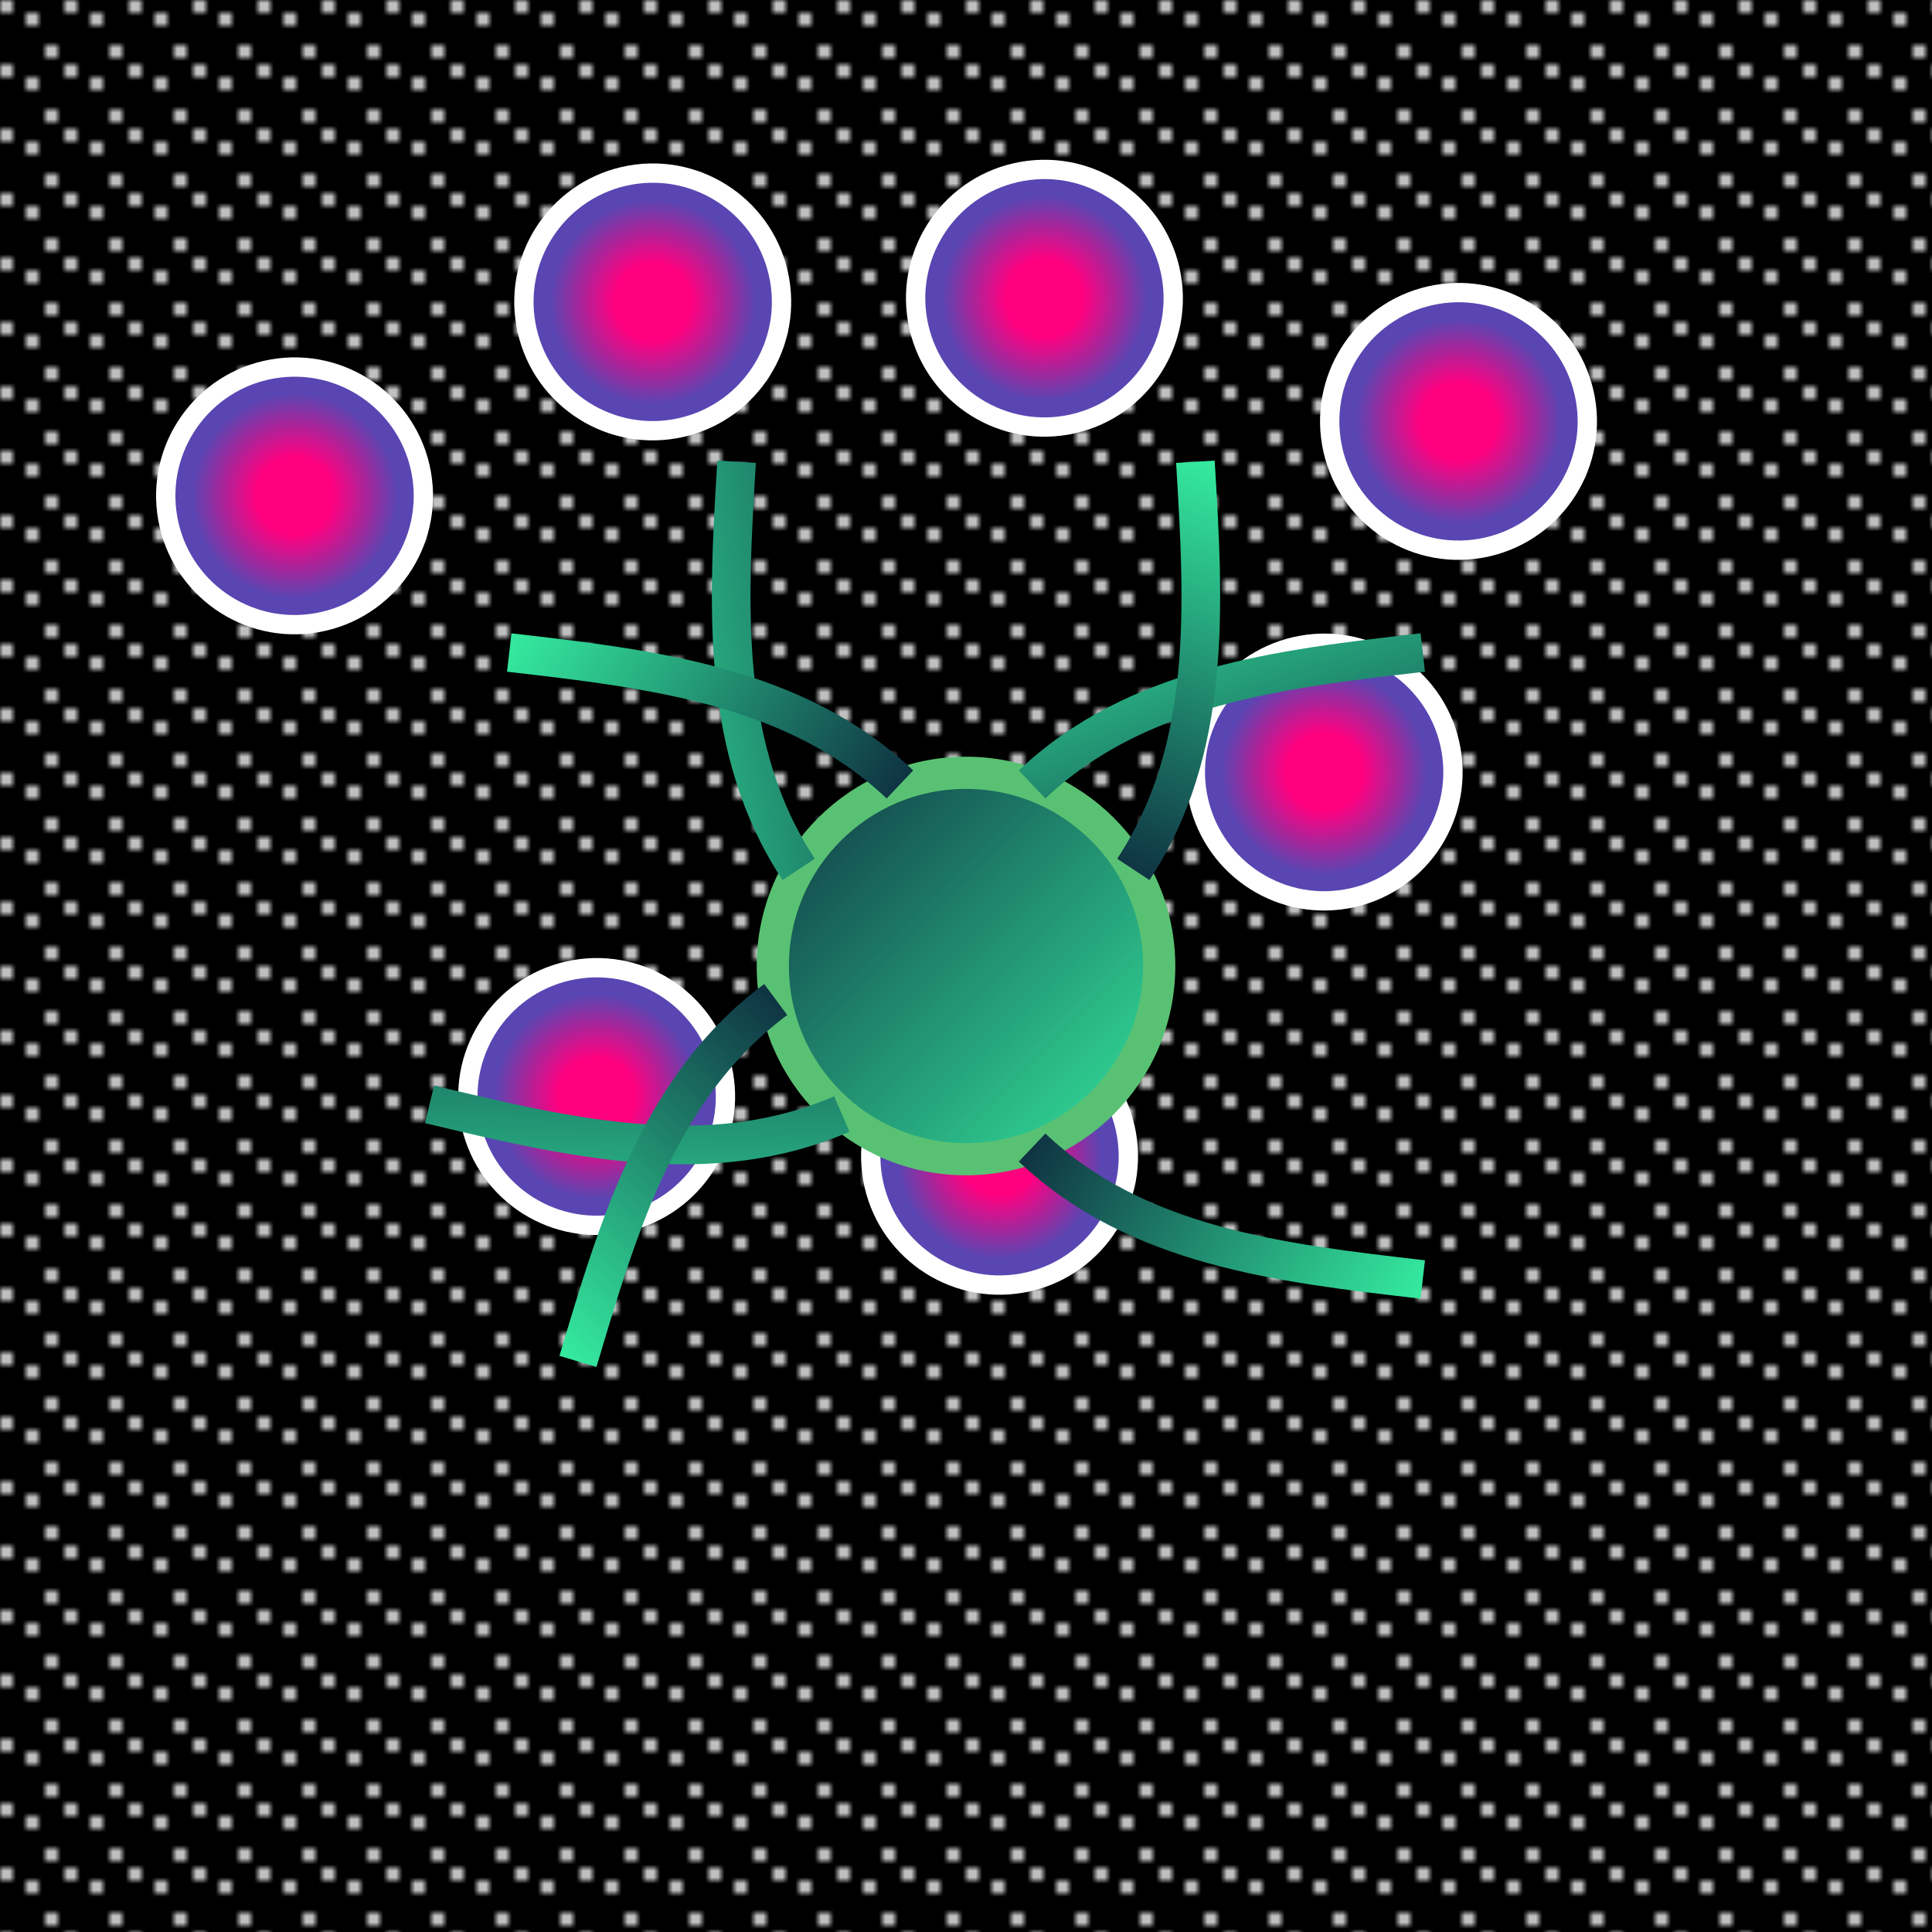
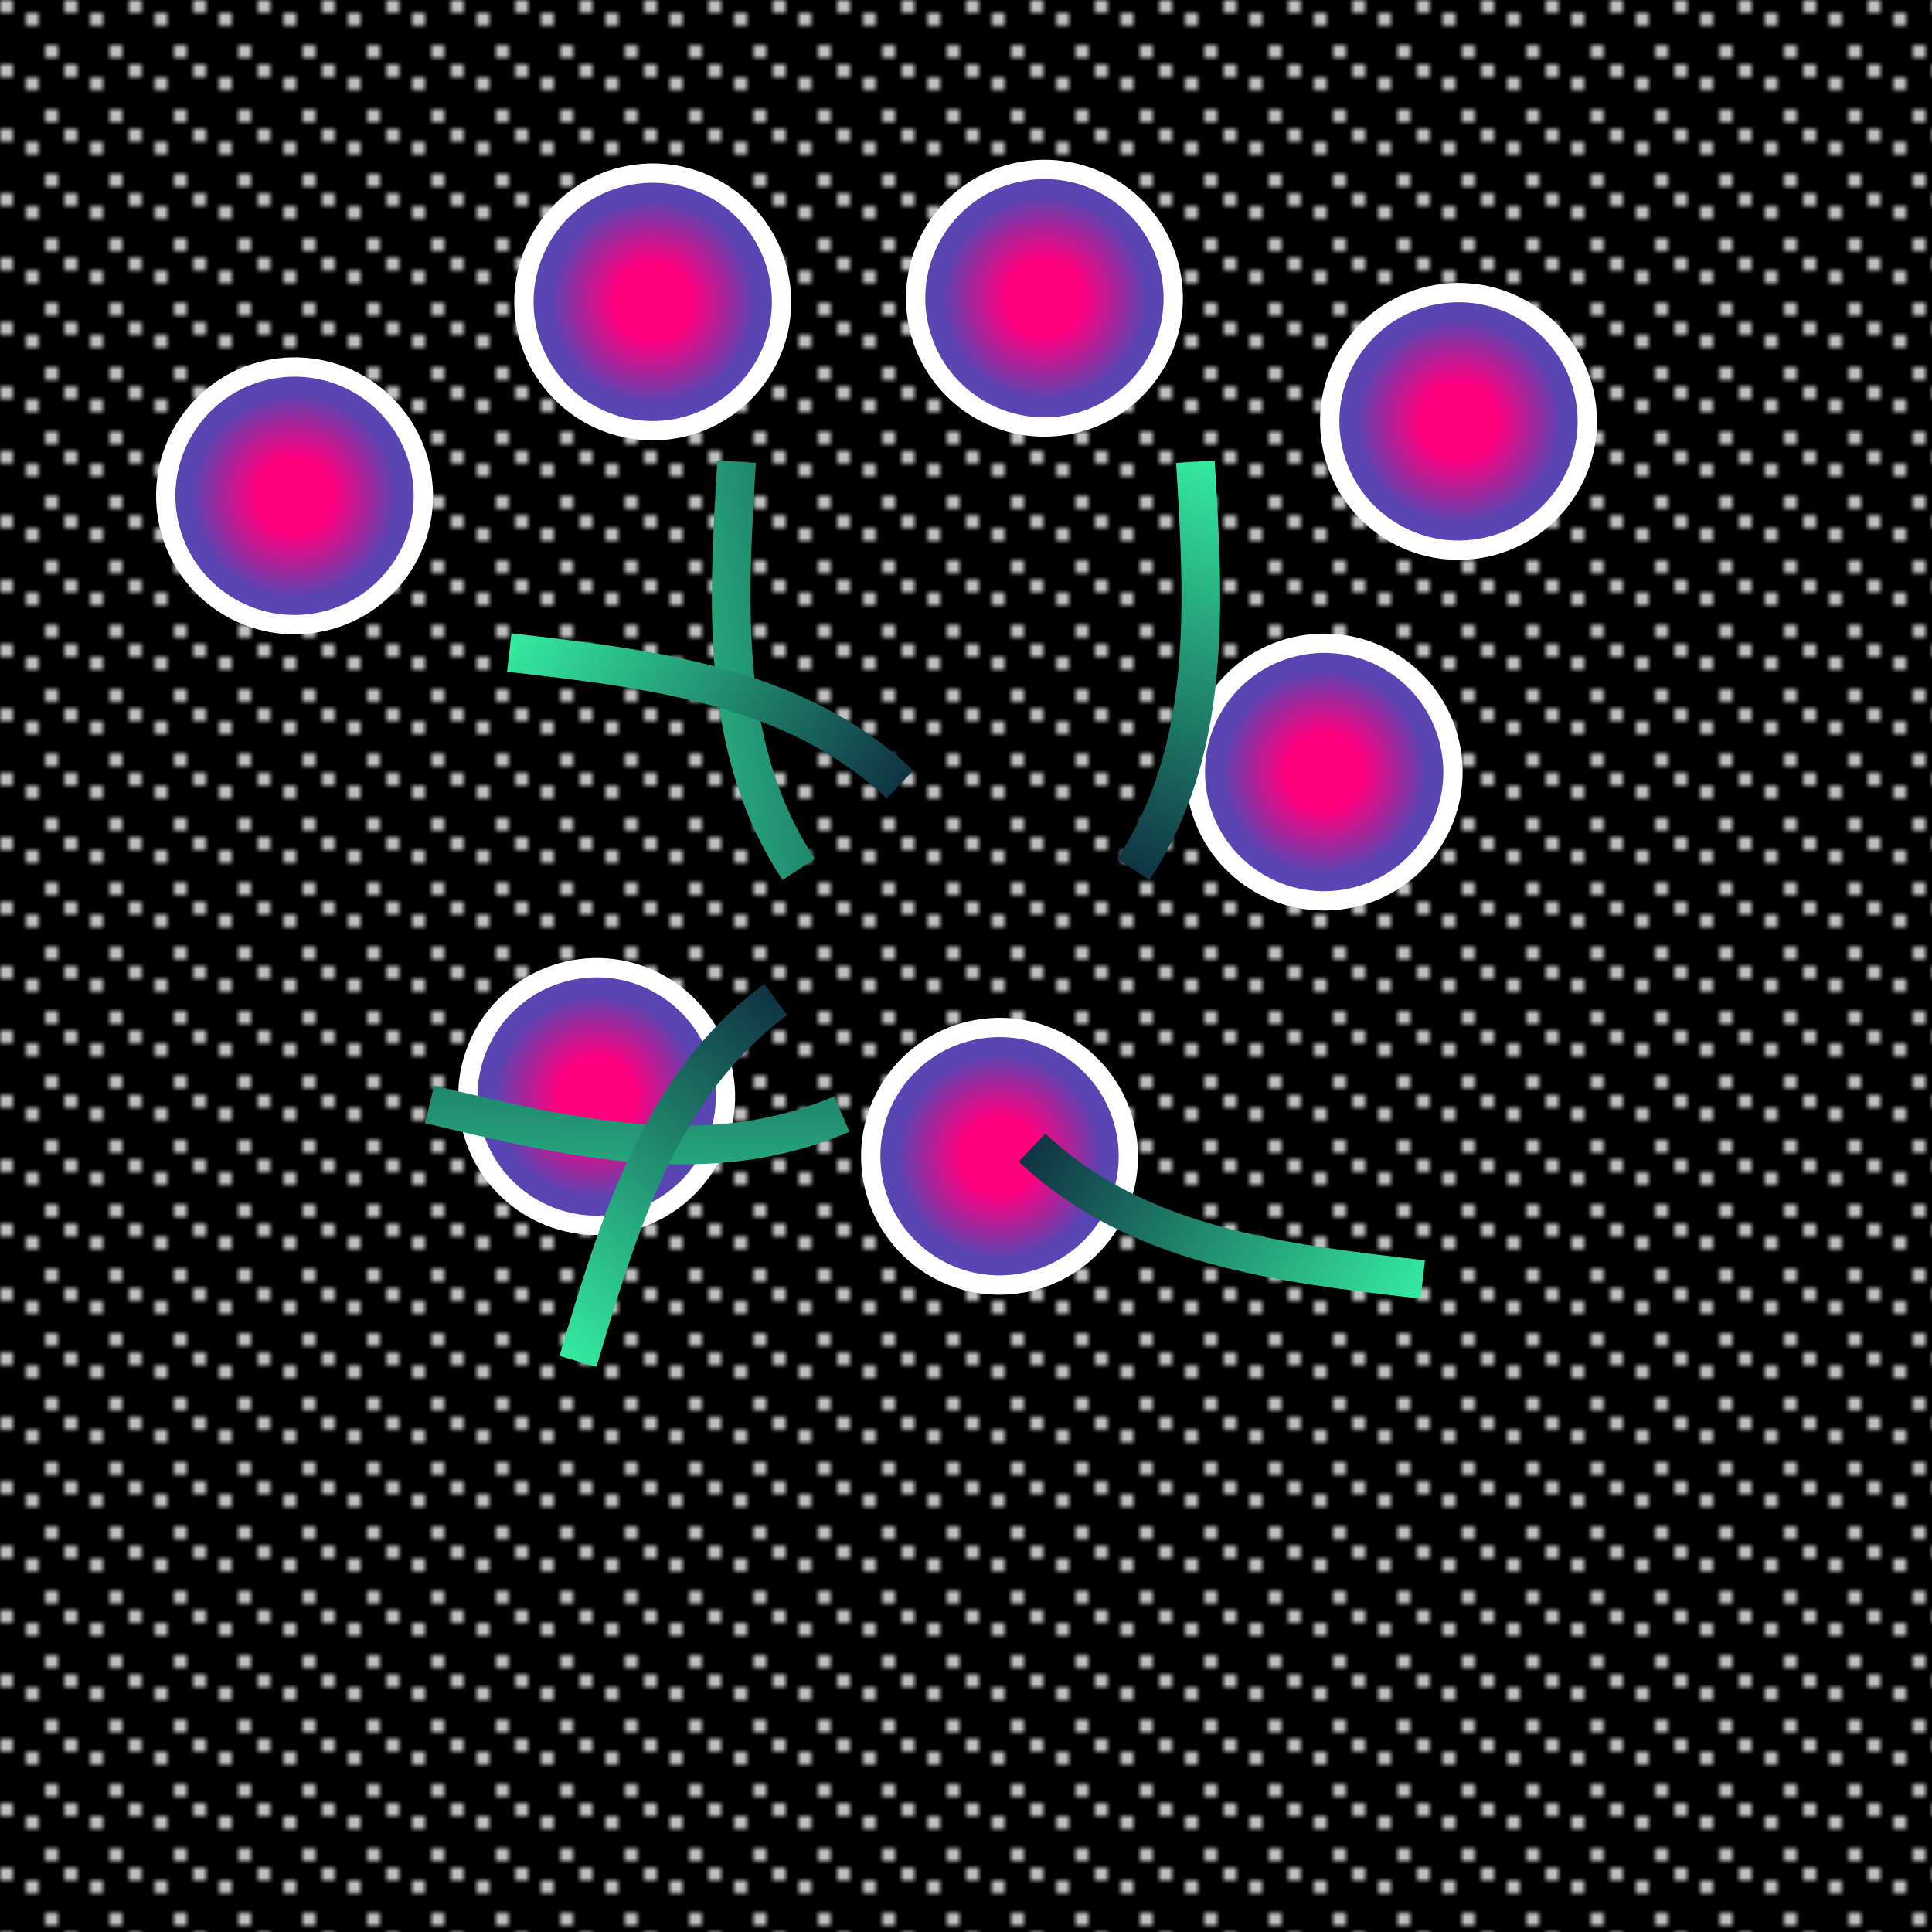
<svg xmlns="http://www.w3.org/2000/svg" viewBox="0 0 300 300">
  <defs>
    <radialGradient id="planetGradient" cx="50%" cy="50%" r="50%">
      <stop offset="30%" stop-color="#ff007f" />
      <stop offset="80%" stop-color="#5946B2" />
    </radialGradient>
    <linearGradient id="octopusGradient" x1="0%" y1="0%" x2="100%" y2="100%">
      <stop offset="0%" stop-color="#0f3443" />
      <stop offset="100%" stop-color="#34e89e" />
    </linearGradient>
    <pattern id="stars" x="0" y="0" width="10" height="10" patternUnits="userSpaceOnUse">
      <circle cx="1" cy="1" r="1" fill="white" />
      <circle cx="5" cy="3" r="1" fill="white" />
      <circle cx="8" cy="8" r="1" fill="white" />
    </pattern>
  </defs>
  <rect x="0" y="0" width="300" height="300" fill="black" />
  <rect x="0" y="0" width="300" height="300" fill="url(#stars)" />
  <g transform="rotate(-10 150 150)">
    <circle cx="60" cy="60" r="20" fill="url(#planetGradient)" stroke="#ffffff" stroke-width="3" />
    <circle cx="120" cy="40" r="20" fill="url(#planetGradient)" stroke="#ffffff" stroke-width="3" />
    <circle cx="180" cy="50" r="20" fill="url(#planetGradient)" stroke="#ffffff" stroke-width="3" />
    <circle cx="240" cy="80" r="20" fill="url(#planetGradient)" stroke="#ffffff" stroke-width="3" />
    <circle cx="210" cy="130" r="20" fill="url(#planetGradient)" stroke="#ffffff" stroke-width="3" />
    <circle cx="150" cy="180" r="20" fill="url(#planetGradient)" stroke="#ffffff" stroke-width="3" />
    <circle cx="90" cy="160" r="20" fill="url(#planetGradient)" stroke="#ffffff" stroke-width="3" />
  </g>
  <g transform="translate(150,150)">
-     <circle r="30" fill="url(#octopusGradient)" stroke="#59c173" stroke-width="5" />
    <g transform="rotate(-20)">
      <path d="M0,30 C10,50 30,60 50,70" fill="none" stroke="url(#octopusGradient)" stroke-width="6" />
    </g>
    <g transform="rotate(40)">
      <path d="M0,30 C-10,50 -30,60 -50,70" fill="none" stroke="url(#octopusGradient)" stroke-width="6" />
    </g>
    <g transform="rotate(80)">
      <path d="M0,30 C10,50 30,60 50,70" fill="none" stroke="url(#octopusGradient)" stroke-width="6" />
    </g>
    <g transform="rotate(120)">
      <path d="M0,30 C-10,50 -30,60 -50,70" fill="none" stroke="url(#octopusGradient)" stroke-width="6" />
    </g>
    <g transform="rotate(160)">
      <path d="M0,30 C10,50 30,60 50,70" fill="none" stroke="url(#octopusGradient)" stroke-width="6" />
    </g>
    <g transform="rotate(200)">
-       <path d="M0,30 C-10,50 -30,60 -50,70" fill="none" stroke="url(#octopusGradient)" stroke-width="6" />
-     </g>
+       </g>
    <g transform="rotate(240)">
      <path d="M0,30 C10,50 30,60 50,70" fill="none" stroke="url(#octopusGradient)" stroke-width="6" />
    </g>
  </g>
</svg>